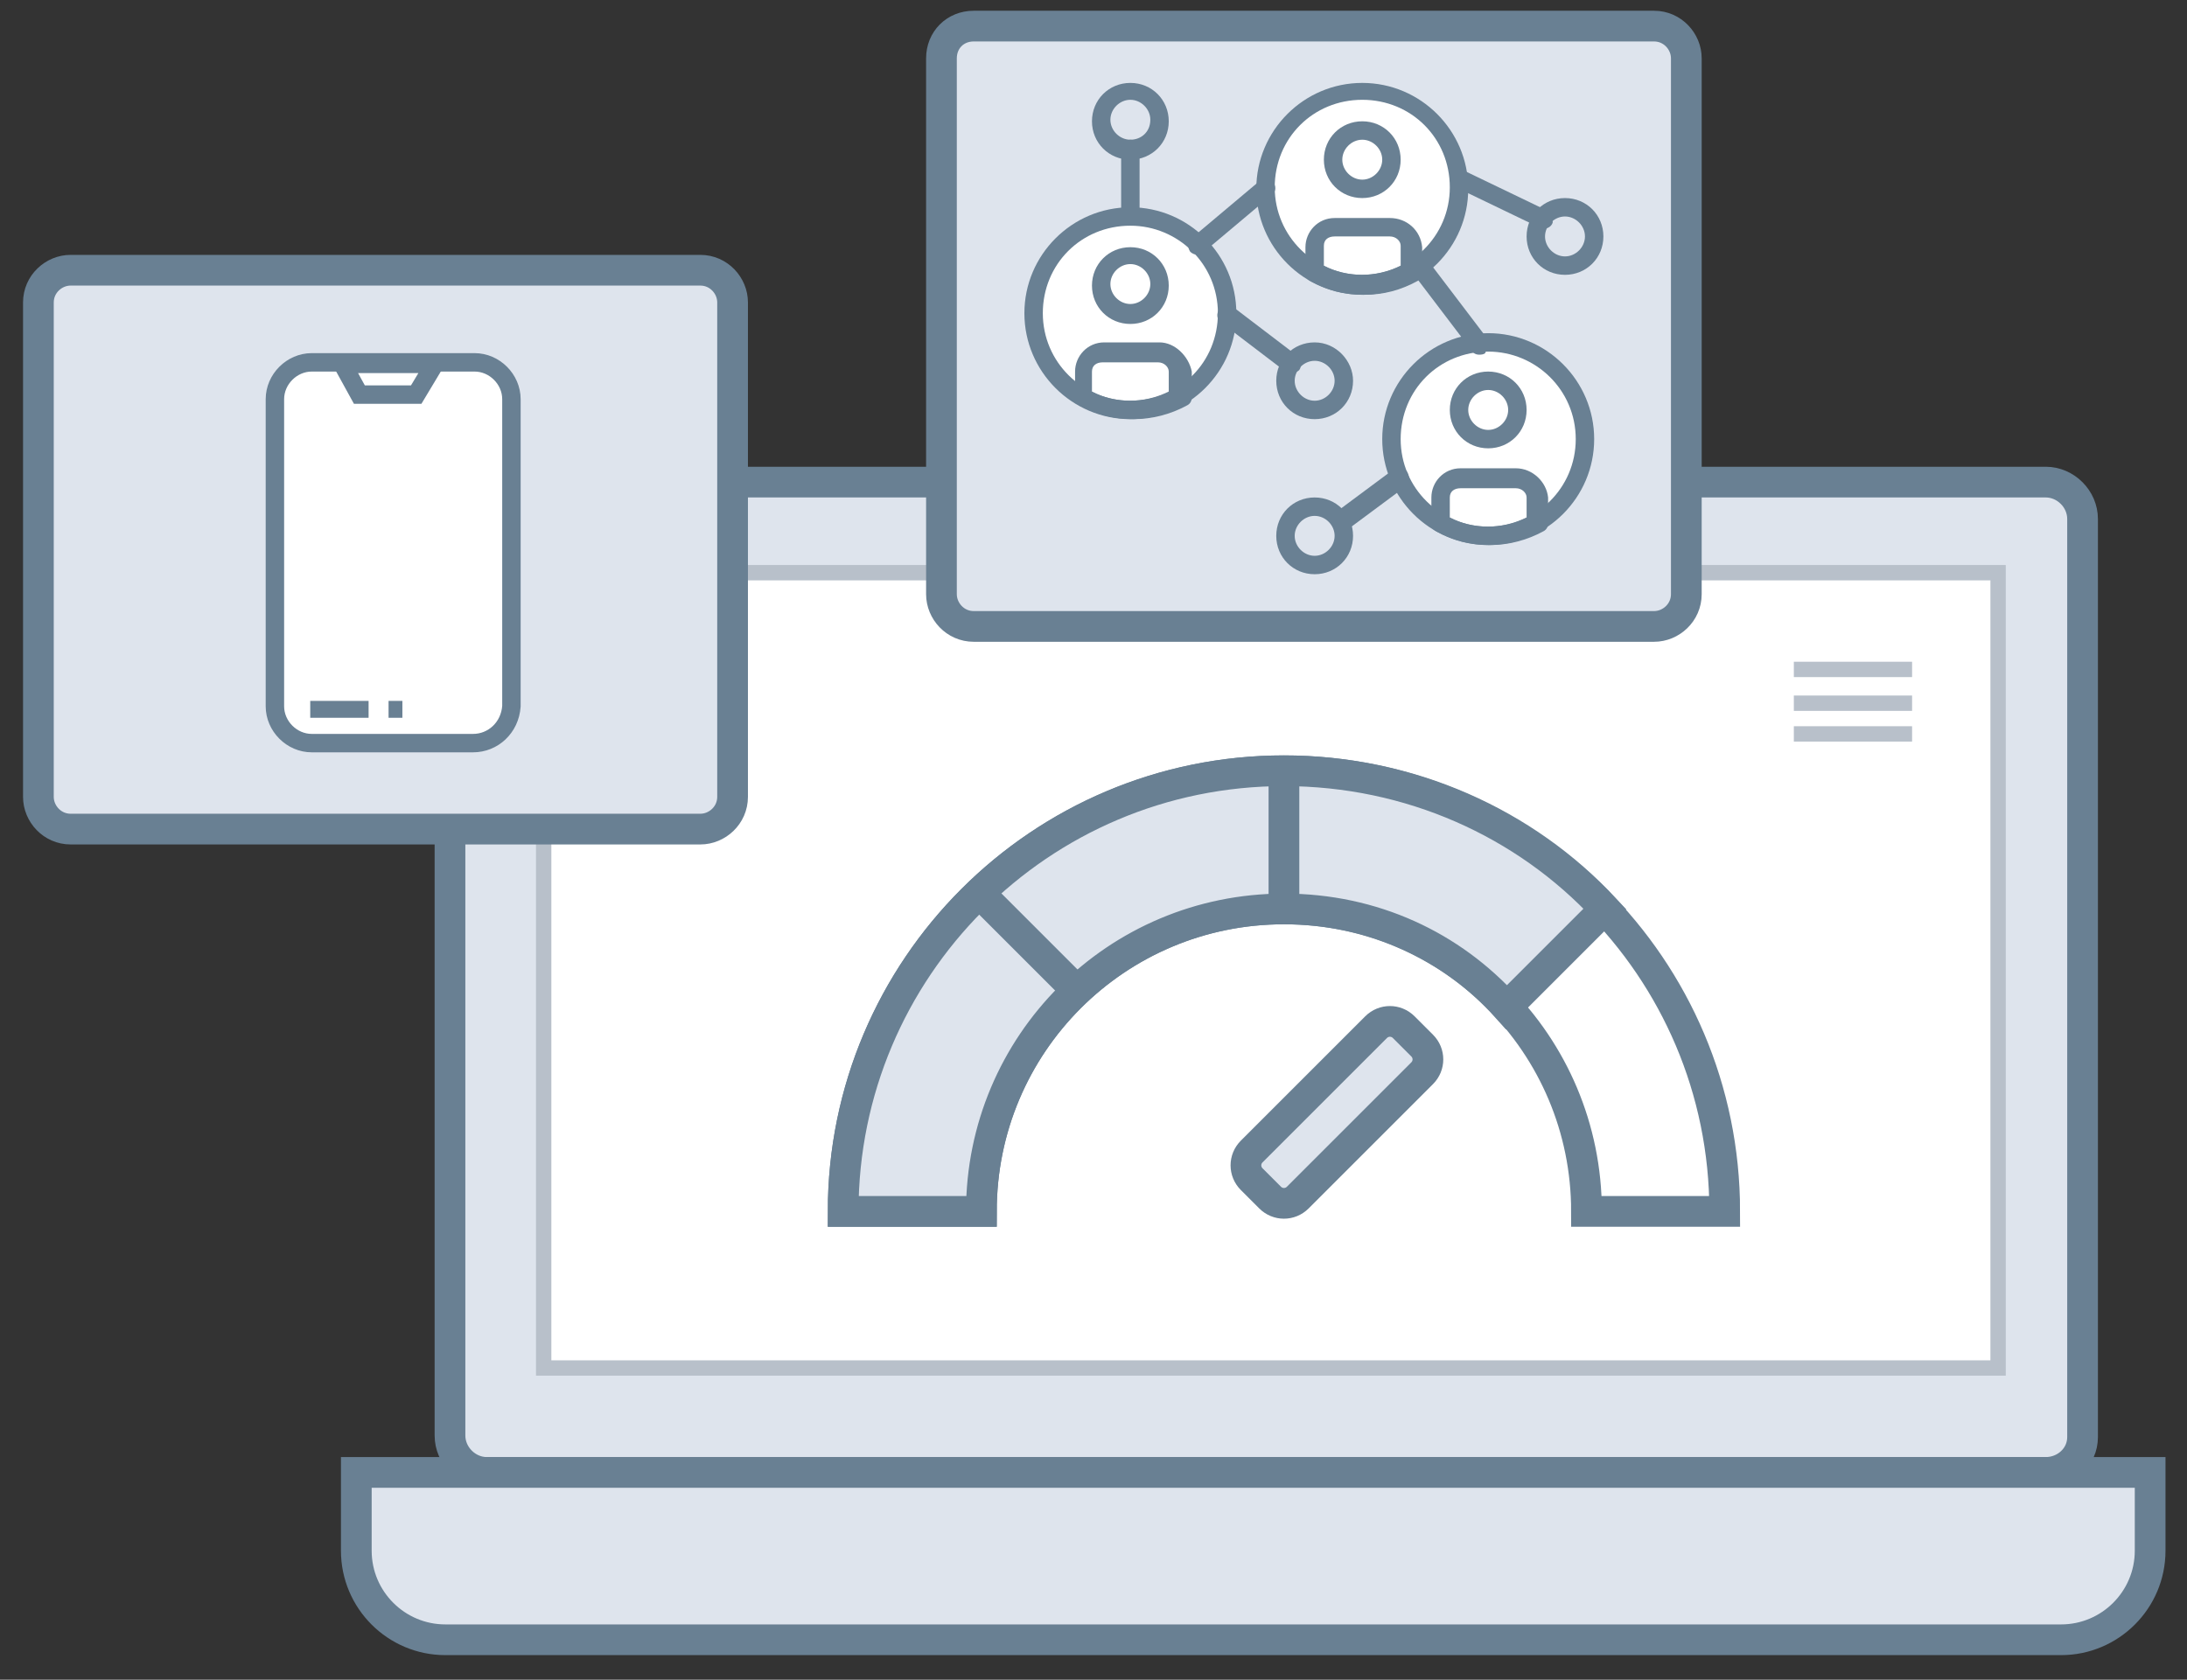
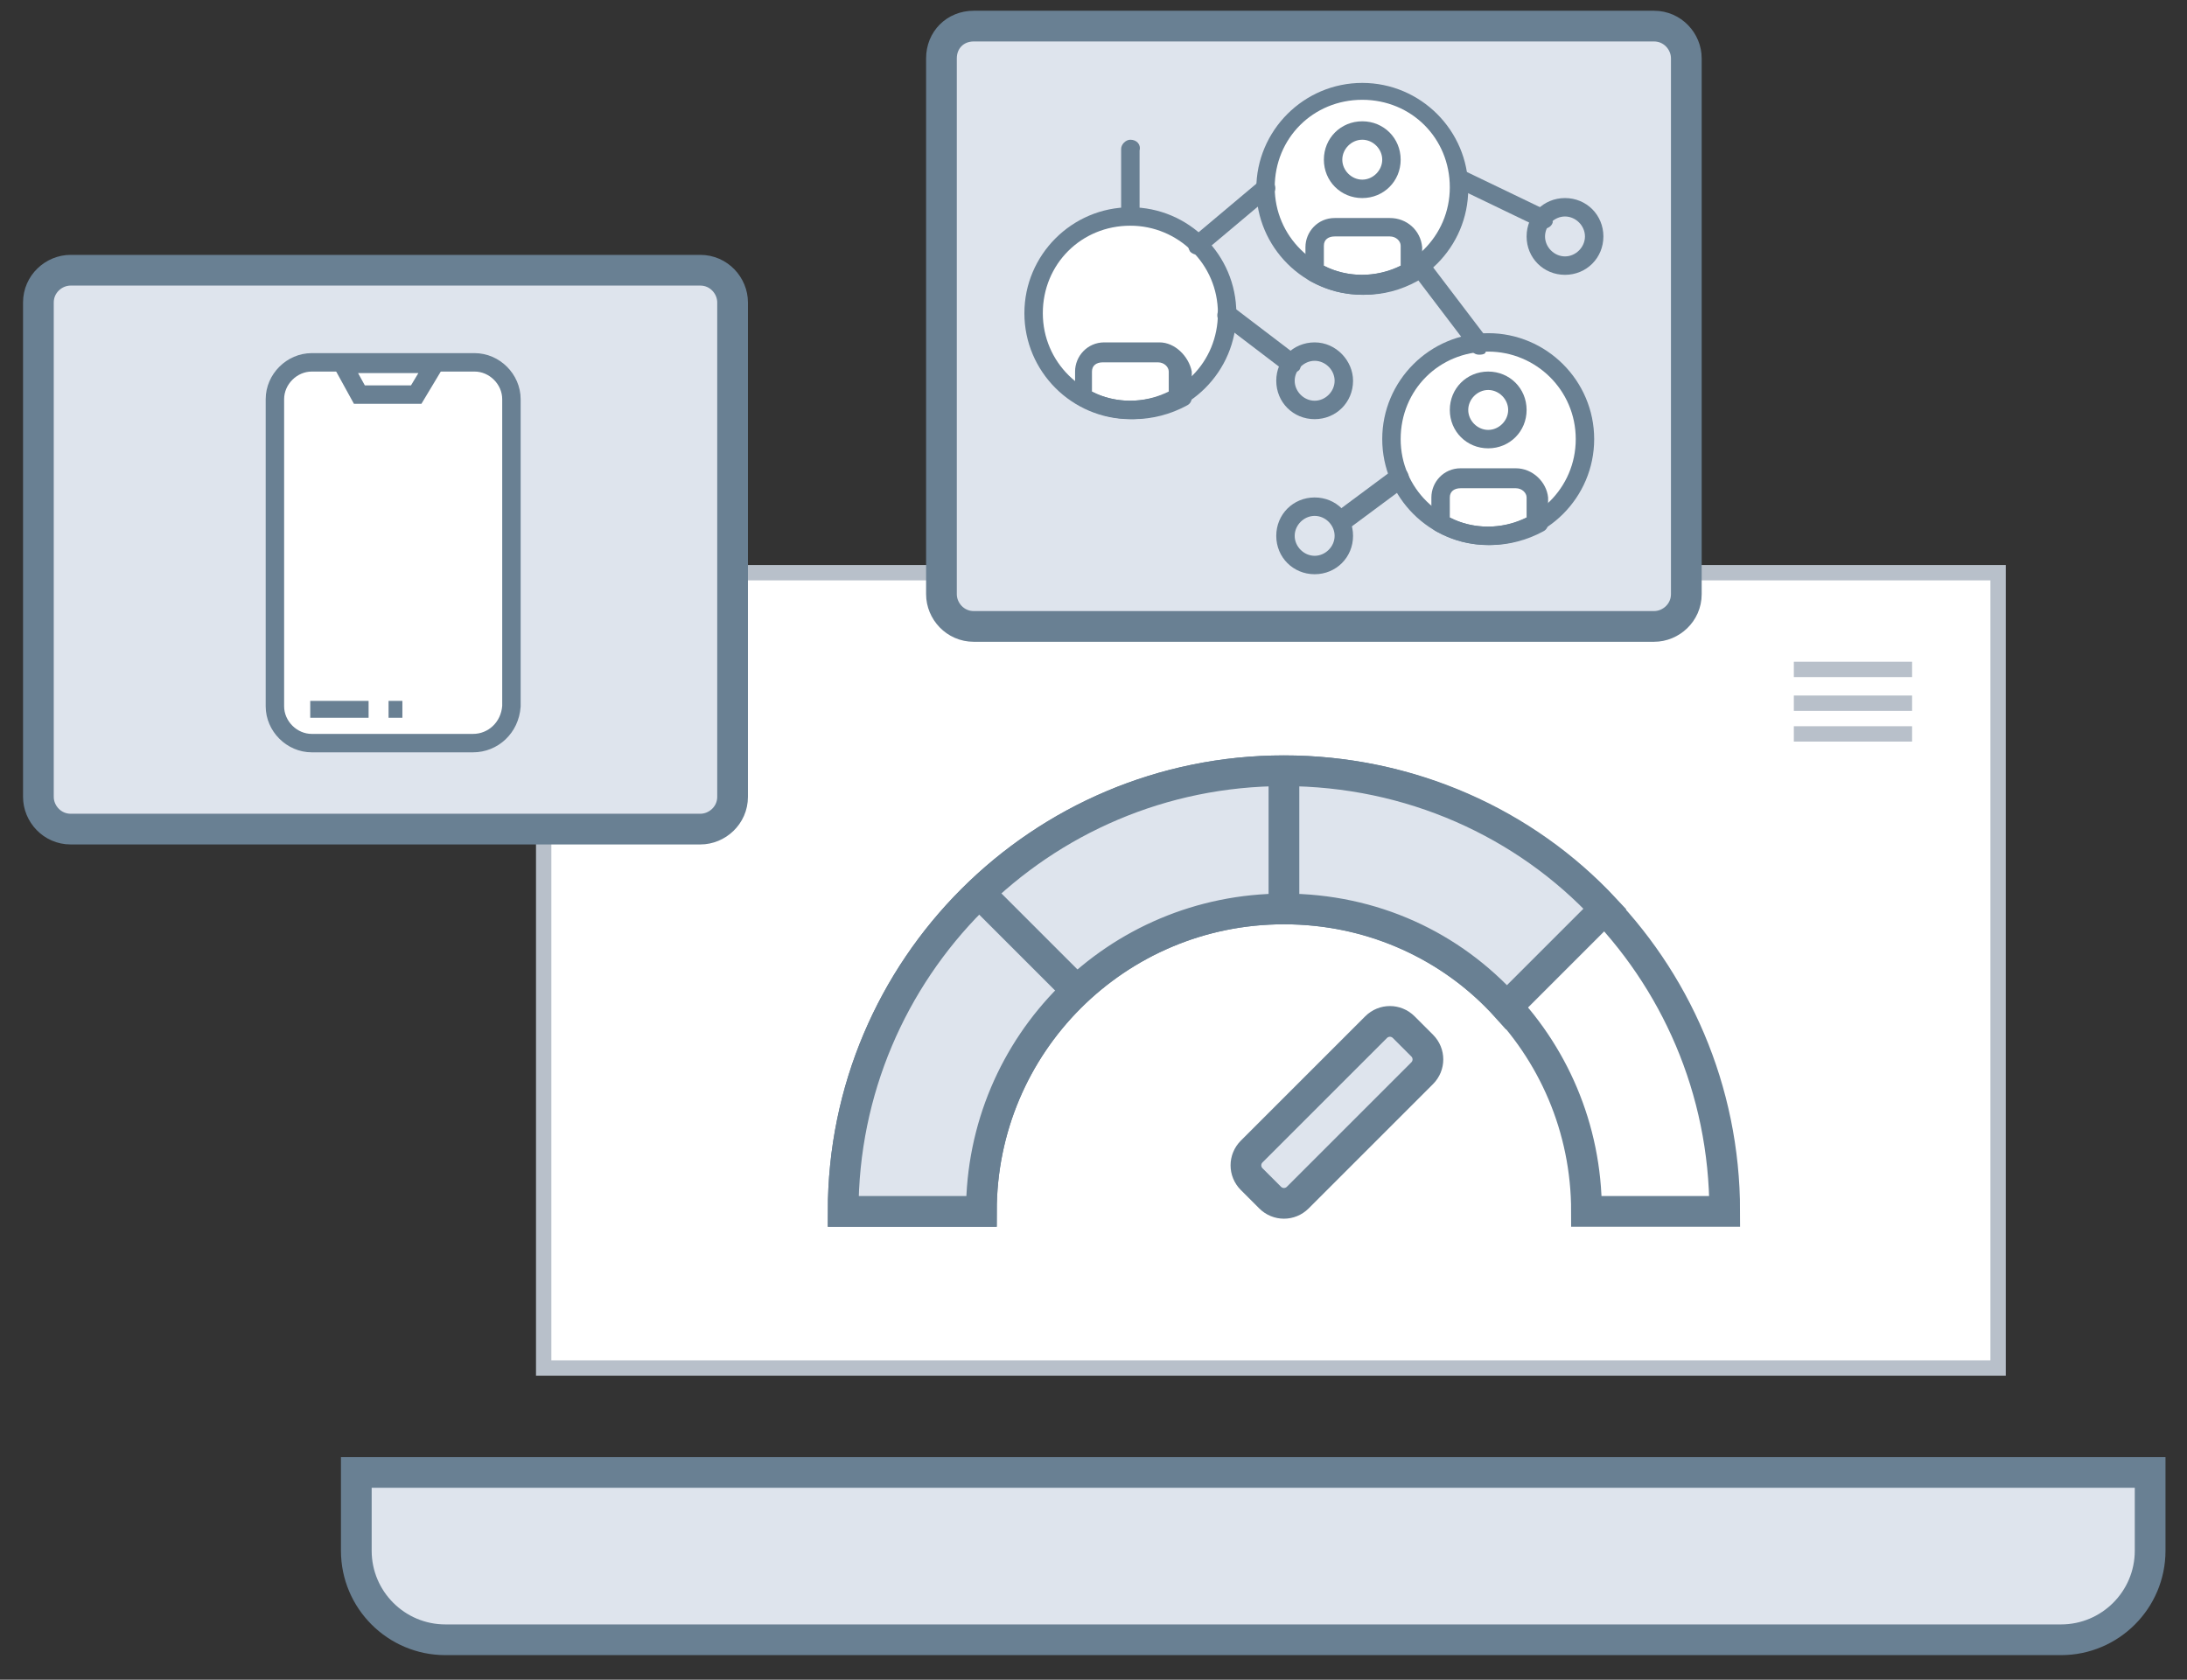
<svg xmlns="http://www.w3.org/2000/svg" version="1.1" id="Layer_1" x="0px" y="0px" viewBox="0 0 142.4 109.4" style="enable-background:new 0 0 142.4 109.4;" xml:space="preserve">
  <rect x="0" y="0" width="142.4" height="109.4" fill="#333333" stroke="none" />
  <style type="text/css">
	.st0{fill:#DEE4ED;stroke:#698093;stroke-width:2;stroke-miterlimit:10;}
	.st1{fill:#FFFFFF;stroke:#B8C0CA;stroke-miterlimit:10;}
	.st2{fill:#FFFFFF;stroke:#698093;stroke-width:2;stroke-miterlimit:10;}
	.st3{fill:none;stroke:#698093;stroke-miterlimit:10;}
	.st4{fill:none;stroke:#B8C0CA;stroke-miterlimit:10;}
	.st5{fill:#FFFFFF;stroke:#698093;stroke-width:1.2;stroke-miterlimit:10;}
	.st6{fill:#DEE4ED;stroke:#698093;stroke-width:1.1;stroke-miterlimit:10;}
	.st7{fill:#FFFFFF;}
	.st8{fill:#698093;}
</style>
  <g>
-     <path class="st0" d="M133.2,95.9H31.7c-1.3,0-2.4-1.1-2.4-2.4V33.8c0-1.3,1.1-2.4,2.4-2.4h101.5c1.3,0,2.4,1.1,2.4,2.4v59.8   C135.6,94.9,134.5,95.9,133.2,95.9z" />
    <rect x="35.4" y="37.3" class="st1" width="94.7" height="51.8" />
    <path class="st0" d="M134.2,106.8H29c-3.2,0-5.8-2.6-5.8-5.8v-5.1H140v5.1C140,104.2,137.4,106.8,134.2,106.8z" />
    <path class="st2" d="M83.6,59.2c10.9,0,19.7,8.8,19.7,19.7h9c0-15.9-12.9-28.7-28.7-28.7S54.9,63,54.9,78.9h9   C63.9,68,72.7,59.2,83.6,59.2z" />
    <path class="st0" d="M98.1,65.6l6.4-6.4c-5.2-5.6-12.7-9-20.9-9c-15.9,0-28.7,12.9-28.7,28.7h9c0-10.9,8.8-19.7,19.7-19.7   C89.4,59.2,94.5,61.6,98.1,65.6z" />
    <line class="st0" x1="83.6" y1="59.2" x2="83.6" y2="50.2" />
    <line class="st0" x1="70.1" y1="64.5" x2="63.8" y2="58.2" />
    <line class="st3" x1="98.3" y1="65.7" x2="104.5" y2="59.5" />
    <path class="st0" d="M82.7,78l-1.2-1.2c-0.5-0.5-0.5-1.3,0-1.8l8.1-8.1c0.5-0.5,1.3-0.5,1.8,0l1.2,1.2c0.5,0.5,0.5,1.3,0,1.8   L84.5,78C84,78.5,83.2,78.5,82.7,78z" />
    <line class="st4" x1="116.8" y1="43.6" x2="124.5" y2="43.6" />
    <line class="st4" x1="116.8" y1="45.8" x2="124.5" y2="45.8" />
    <line class="st4" x1="116.8" y1="47.8" x2="124.5" y2="47.8" />
    <g>
      <path class="st0" d="M4.6,17.6h41c1.2,0,2.1,1,2.1,2.1v32.2c0,1.2-1,2.1-2.1,2.1h-41c-1.2,0-2.1-1-2.1-2.1V19.7    C2.5,18.5,3.5,17.6,4.6,17.6z" />
      <path class="st5" d="M30.8,48.4H20.3c-1.3,0-2.4-1.1-2.4-2.4V26c0-1.3,1.1-2.4,2.4-2.4h10.6c1.3,0,2.4,1.1,2.4,2.4v20    C33.2,47.4,32.1,48.4,30.8,48.4z" />
      <polygon class="st5" points="27.1,25.7 23.4,25.7 22.3,23.7 28.3,23.7   " />
      <line class="st6" x1="20.2" y1="46.2" x2="24" y2="46.2" />
      <line class="st6" x1="25.3" y1="46.2" x2="26.2" y2="46.2" />
    </g>
    <g>
      <rect x="91.9" y="28.6" class="st1" width="8.8" height="5.3" />
      <path class="st0" d="M63.4,1.7h44.3c1.2,0,2.1,1,2.1,2.1v34.9c0,1.2-1,2.1-2.1,2.1H63.4c-1.2,0-2.1-1-2.1-2.1V3.8    C61.3,2.6,62.2,1.7,63.4,1.7z" />
      <circle class="st7" cx="73.6" cy="20.5" r="6.6" />
      <circle class="st7" cx="88.7" cy="12.3" r="6.6" />
      <circle class="st7" cx="96.9" cy="28.6" r="6.6" />
      <g>
        <g>
          <g>
            <path class="st8" d="M101.9,12.9c-1.4,0-2.5,1.1-2.5,2.5s1.1,2.5,2.5,2.5c1.4,0,2.5-1.1,2.5-2.5       C104.4,14,103.3,12.9,101.9,12.9z M101.9,16.7c-0.7,0-1.3-0.6-1.3-1.3c0-0.7,0.6-1.3,1.3-1.3s1.3,0.6,1.3,1.3       C103.2,16.1,102.6,16.7,101.9,16.7z" />
          </g>
        </g>
        <g>
          <g>
            <path class="st8" d="M100.7,13.7l-5.4-2.6c-0.3-0.2-0.7,0-0.8,0.3c-0.2,0.3,0,0.7,0.3,0.8l5.4,2.6c0.1,0,0.2,0.1,0.3,0.1       c0.2,0,0.5-0.1,0.6-0.4C101.1,14.2,101,13.9,100.7,13.7z" />
          </g>
        </g>
        <g>
          <g>
            <path class="st8" d="M85.6,32.4c-1.4,0-2.5,1.1-2.5,2.5c0,1.4,1.1,2.5,2.5,2.5c1.4,0,2.5-1.1,2.5-2.5       C88.1,33.5,87,32.4,85.6,32.4z M85.6,36.2c-0.7,0-1.3-0.6-1.3-1.3s0.6-1.3,1.3-1.3c0.7,0,1.3,0.6,1.3,1.3S86.3,36.2,85.6,36.2z       " />
          </g>
        </g>
        <g>
          <g>
            <path class="st8" d="M85.6,22.3c-1.4,0-2.5,1.1-2.5,2.5c0,1.4,1.1,2.5,2.5,2.5c1.4,0,2.5-1.1,2.5-2.5       C88.1,23.5,87,22.3,85.6,22.3z M85.6,26.1c-0.7,0-1.3-0.6-1.3-1.3c0-0.7,0.6-1.3,1.3-1.3c0.7,0,1.3,0.6,1.3,1.3       S86.3,26.1,85.6,26.1z" />
          </g>
        </g>
        <g>
          <g>
            <path class="st8" d="M84.5,23.2L80.3,20c-0.3-0.2-0.7-0.2-0.9,0.1c-0.2,0.3-0.2,0.7,0.1,0.9l4.2,3.2c0.1,0.1,0.3,0.1,0.4,0.1       c0.2,0,0.4-0.1,0.5-0.2C84.8,23.8,84.7,23.4,84.5,23.2z" />
          </g>
        </g>
        <g>
          <g>
            <path class="st8" d="M96.9,21.7c-3.8,0-6.9,3.1-6.9,6.9s3.1,6.9,6.9,6.9c3.8,0,6.9-3.1,6.9-6.9S100.7,21.7,96.9,21.7z        M96.9,34.3c-3.1,0-5.7-2.5-5.7-5.7s2.5-5.7,5.7-5.7c3.1,0,5.7,2.5,5.7,5.7S100,34.3,96.9,34.3z" />
          </g>
        </g>
        <g>
          <g>
            <path class="st8" d="M96.9,24.2c-1.4,0-2.5,1.1-2.5,2.5c0,1.4,1.1,2.5,2.5,2.5c1.4,0,2.5-1.1,2.5-2.5S98.3,24.2,96.9,24.2z        M96.9,28c-0.7,0-1.3-0.6-1.3-1.3c0-0.7,0.6-1.3,1.3-1.3c0.7,0,1.3,0.6,1.3,1.3C98.2,27.4,97.6,28,96.9,28z" />
          </g>
        </g>
        <g>
          <g>
            <path class="st8" d="M98.7,30.5h-3.6c-1.1,0-1.9,0.9-1.9,1.9v1.7c0,0.2,0.1,0.4,0.3,0.5c1.1,0.6,2.2,0.9,3.5,0.9       c1.2,0,2.4-0.3,3.5-0.9c0.2-0.1,0.3-0.3,0.3-0.5v-1.7C100.7,31.4,99.8,30.5,98.7,30.5z M99.4,33.7c-1.6,0.8-3.5,0.8-5,0v-1.3       c0-0.4,0.3-0.6,0.7-0.6h3.6c0.4,0,0.7,0.3,0.7,0.6L99.4,33.7L99.4,33.7z" />
          </g>
        </g>
        <g>
          <g>
            <path class="st8" d="M73.6,13.5c-3.8,0-6.9,3.1-6.9,6.9s3.1,6.9,6.9,6.9c3.8,0,6.9-3.1,6.9-6.9C80.5,16.6,77.4,13.5,73.6,13.5z        M73.6,26.1c-3.1,0-5.7-2.5-5.7-5.7s2.5-5.7,5.7-5.7c3.1,0,5.7,2.5,5.7,5.7S76.8,26.1,73.6,26.1z" />
          </g>
        </g>
        <g>
          <g>
-             <path class="st8" d="M73.6,16.1c-1.4,0-2.5,1.1-2.5,2.5c0,1.4,1.1,2.5,2.5,2.5c1.4,0,2.5-1.1,2.5-2.5       C76.1,17.2,75,16.1,73.6,16.1z M73.6,19.8c-0.7,0-1.3-0.6-1.3-1.3s0.6-1.3,1.3-1.3c0.7,0,1.3,0.6,1.3,1.3S74.3,19.8,73.6,19.8z       " />
-           </g>
+             </g>
        </g>
        <g>
          <g>
            <path class="st8" d="M75.5,22.3h-3.6c-1.1,0-1.9,0.9-1.9,1.9v1.7c0,0.2,0.1,0.4,0.3,0.5c1.1,0.6,2.2,0.9,3.5,0.9       c1.2,0,2.4-0.3,3.5-0.9c0.2-0.1,0.3-0.3,0.3-0.5v-1.7C77.4,23.2,76.5,22.3,75.5,22.3z M76.1,25.5c-1.6,0.8-3.5,0.8-5,0v-1.3       c0-0.4,0.3-0.6,0.7-0.6h3.6c0.4,0,0.7,0.3,0.7,0.6L76.1,25.5L76.1,25.5z" />
          </g>
        </g>
        <g>
          <g>
            <path class="st8" d="M88.7,5.4c-3.8,0-6.9,3.1-6.9,6.9s3.1,6.9,6.9,6.9c3.8,0,6.9-3.1,6.9-6.9C95.6,8.5,92.5,5.4,88.7,5.4z        M88.7,17.9c-3.1,0-5.7-2.5-5.7-5.7s2.5-5.7,5.7-5.7s5.7,2.5,5.7,5.7S91.8,17.9,88.7,17.9z" />
          </g>
        </g>
        <g>
          <g>
            <path class="st8" d="M88.7,7.9c-1.4,0-2.5,1.1-2.5,2.5s1.1,2.5,2.5,2.5s2.5-1.1,2.5-2.5S90.1,7.9,88.7,7.9z M88.7,11.7       c-0.7,0-1.3-0.6-1.3-1.3c0-0.7,0.6-1.3,1.3-1.3S90,9.7,90,10.4C90,11.1,89.4,11.7,88.7,11.7z" />
          </g>
        </g>
        <g>
          <g>
            <path class="st8" d="M90.5,14.2h-3.6c-1.1,0-1.9,0.9-1.9,1.9v1.7c0,0.2,0.1,0.4,0.3,0.5c1.1,0.6,2.2,0.9,3.5,0.9       s2.4-0.3,3.5-0.9c0.2-0.1,0.3-0.3,0.3-0.5v-1.7C92.5,15,91.6,14.2,90.5,14.2z M91.2,17.3c-1.6,0.8-3.5,0.8-5,0v-1.3       c0-0.4,0.3-0.6,0.7-0.6h3.6c0.4,0,0.7,0.3,0.7,0.6L91.2,17.3L91.2,17.3z" />
          </g>
        </g>
        <g>
          <g>
            <path class="st8" d="M82.9,11.9c-0.2-0.3-0.6-0.3-0.9-0.1l-4.4,3.7c-0.3,0.2-0.3,0.6-0.1,0.9c0.1,0.1,0.3,0.2,0.5,0.2       c0.1,0,0.3,0,0.4-0.2l4.4-3.7C83.1,12.5,83.1,12.1,82.9,11.9z" />
          </g>
        </g>
        <g>
          <g>
            <path class="st8" d="M96.8,22l-3.8-5c-0.2-0.3-0.6-0.3-0.9-0.1c-0.3,0.2-0.3,0.6-0.1,0.9l3.8,5c0.1,0.2,0.3,0.3,0.5,0.3       c0.1,0,0.3,0,0.4-0.1C96.9,22.6,97,22.2,96.8,22z" />
          </g>
        </g>
        <g>
          <g>
            <path class="st8" d="M91.6,30.7c-0.2-0.3-0.6-0.3-0.9-0.1l-3.5,2.6c-0.3,0.2-0.3,0.6-0.1,0.9c0.1,0.2,0.3,0.3,0.5,0.3       c0.1,0,0.3,0,0.4-0.1l3.5-2.6C91.8,31.4,91.8,31,91.6,30.7z" />
          </g>
        </g>
        <g>
          <g>
-             <path class="st8" d="M73.6,5.4c-1.4,0-2.5,1.1-2.5,2.5c0,1.4,1.1,2.5,2.5,2.5c1.4,0,2.5-1.1,2.5-2.5C76.1,6.5,75,5.4,73.6,5.4z        M73.6,9.1c-0.7,0-1.3-0.6-1.3-1.3c0-0.7,0.6-1.3,1.3-1.3c0.7,0,1.3,0.6,1.3,1.3C74.9,8.6,74.3,9.1,73.6,9.1z" />
-           </g>
+             </g>
        </g>
        <g>
          <g>
            <path class="st8" d="M73.6,9.1c-0.3,0-0.6,0.3-0.6,0.6v4.4c0,0.3,0.3,0.6,0.6,0.6c0.3,0,0.6-0.3,0.6-0.6V9.8       C74.3,9.4,74,9.1,73.6,9.1z" />
          </g>
        </g>
      </g>
    </g>
  </g>
</svg>